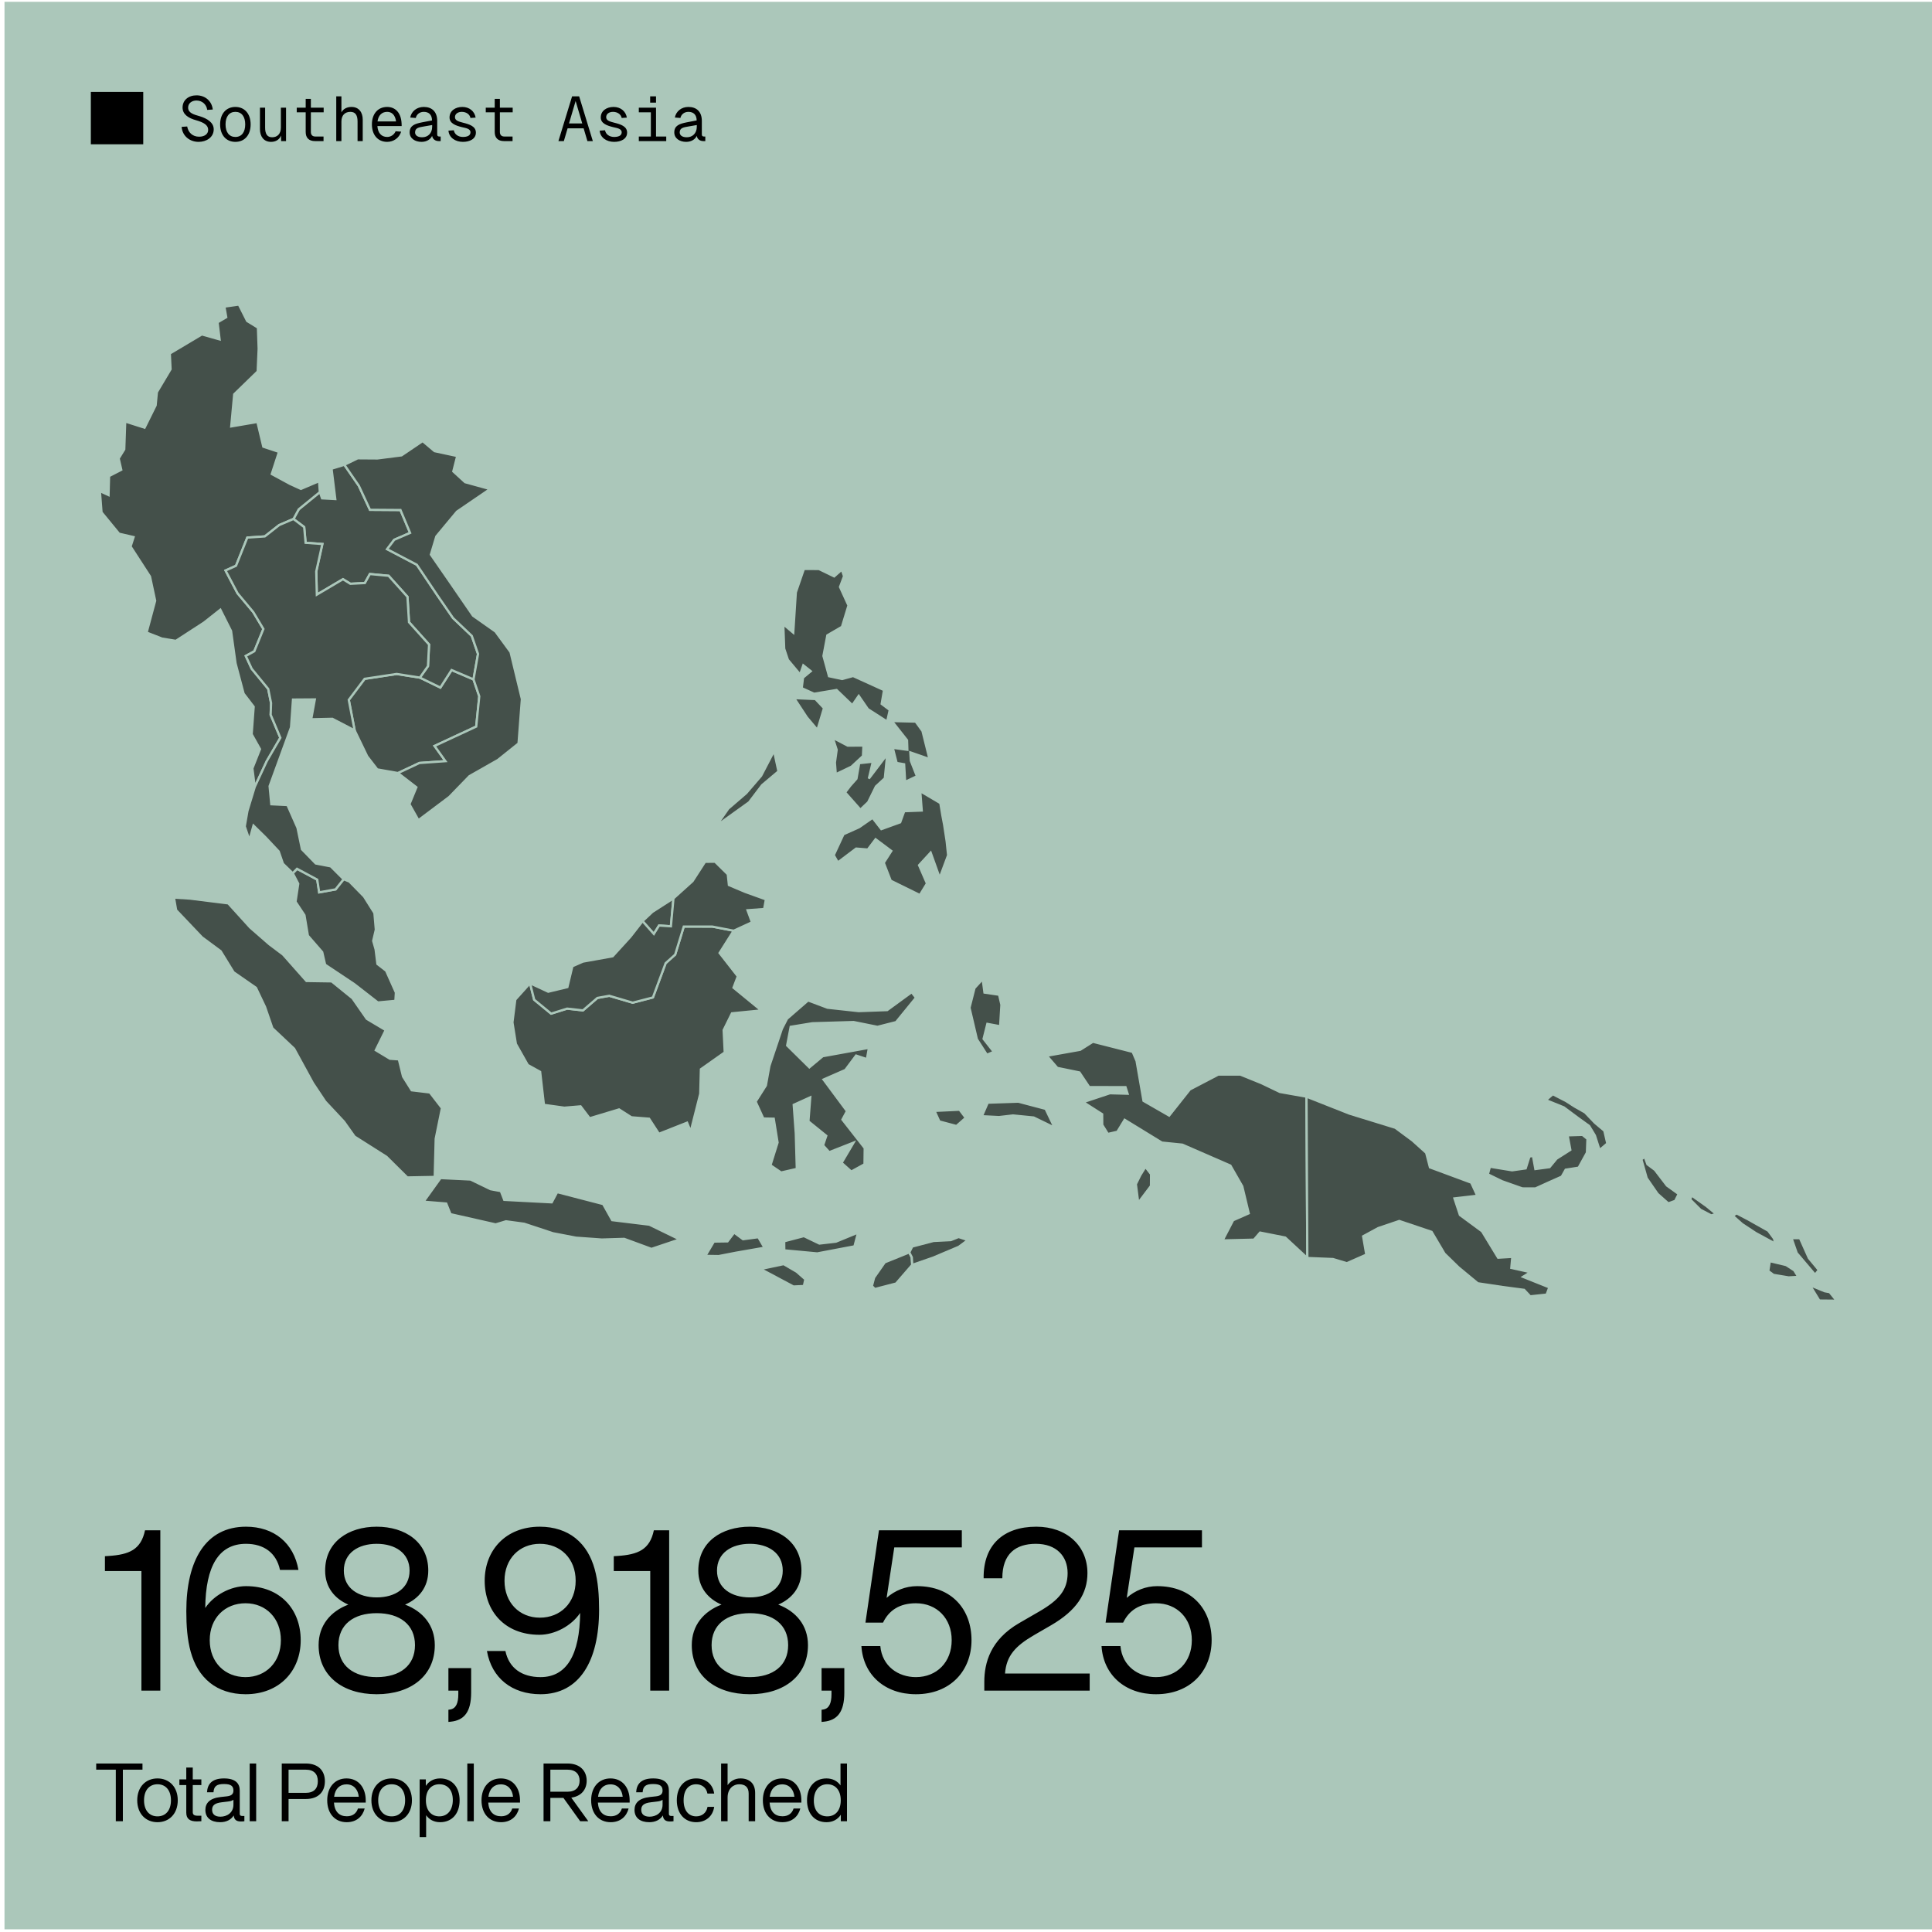
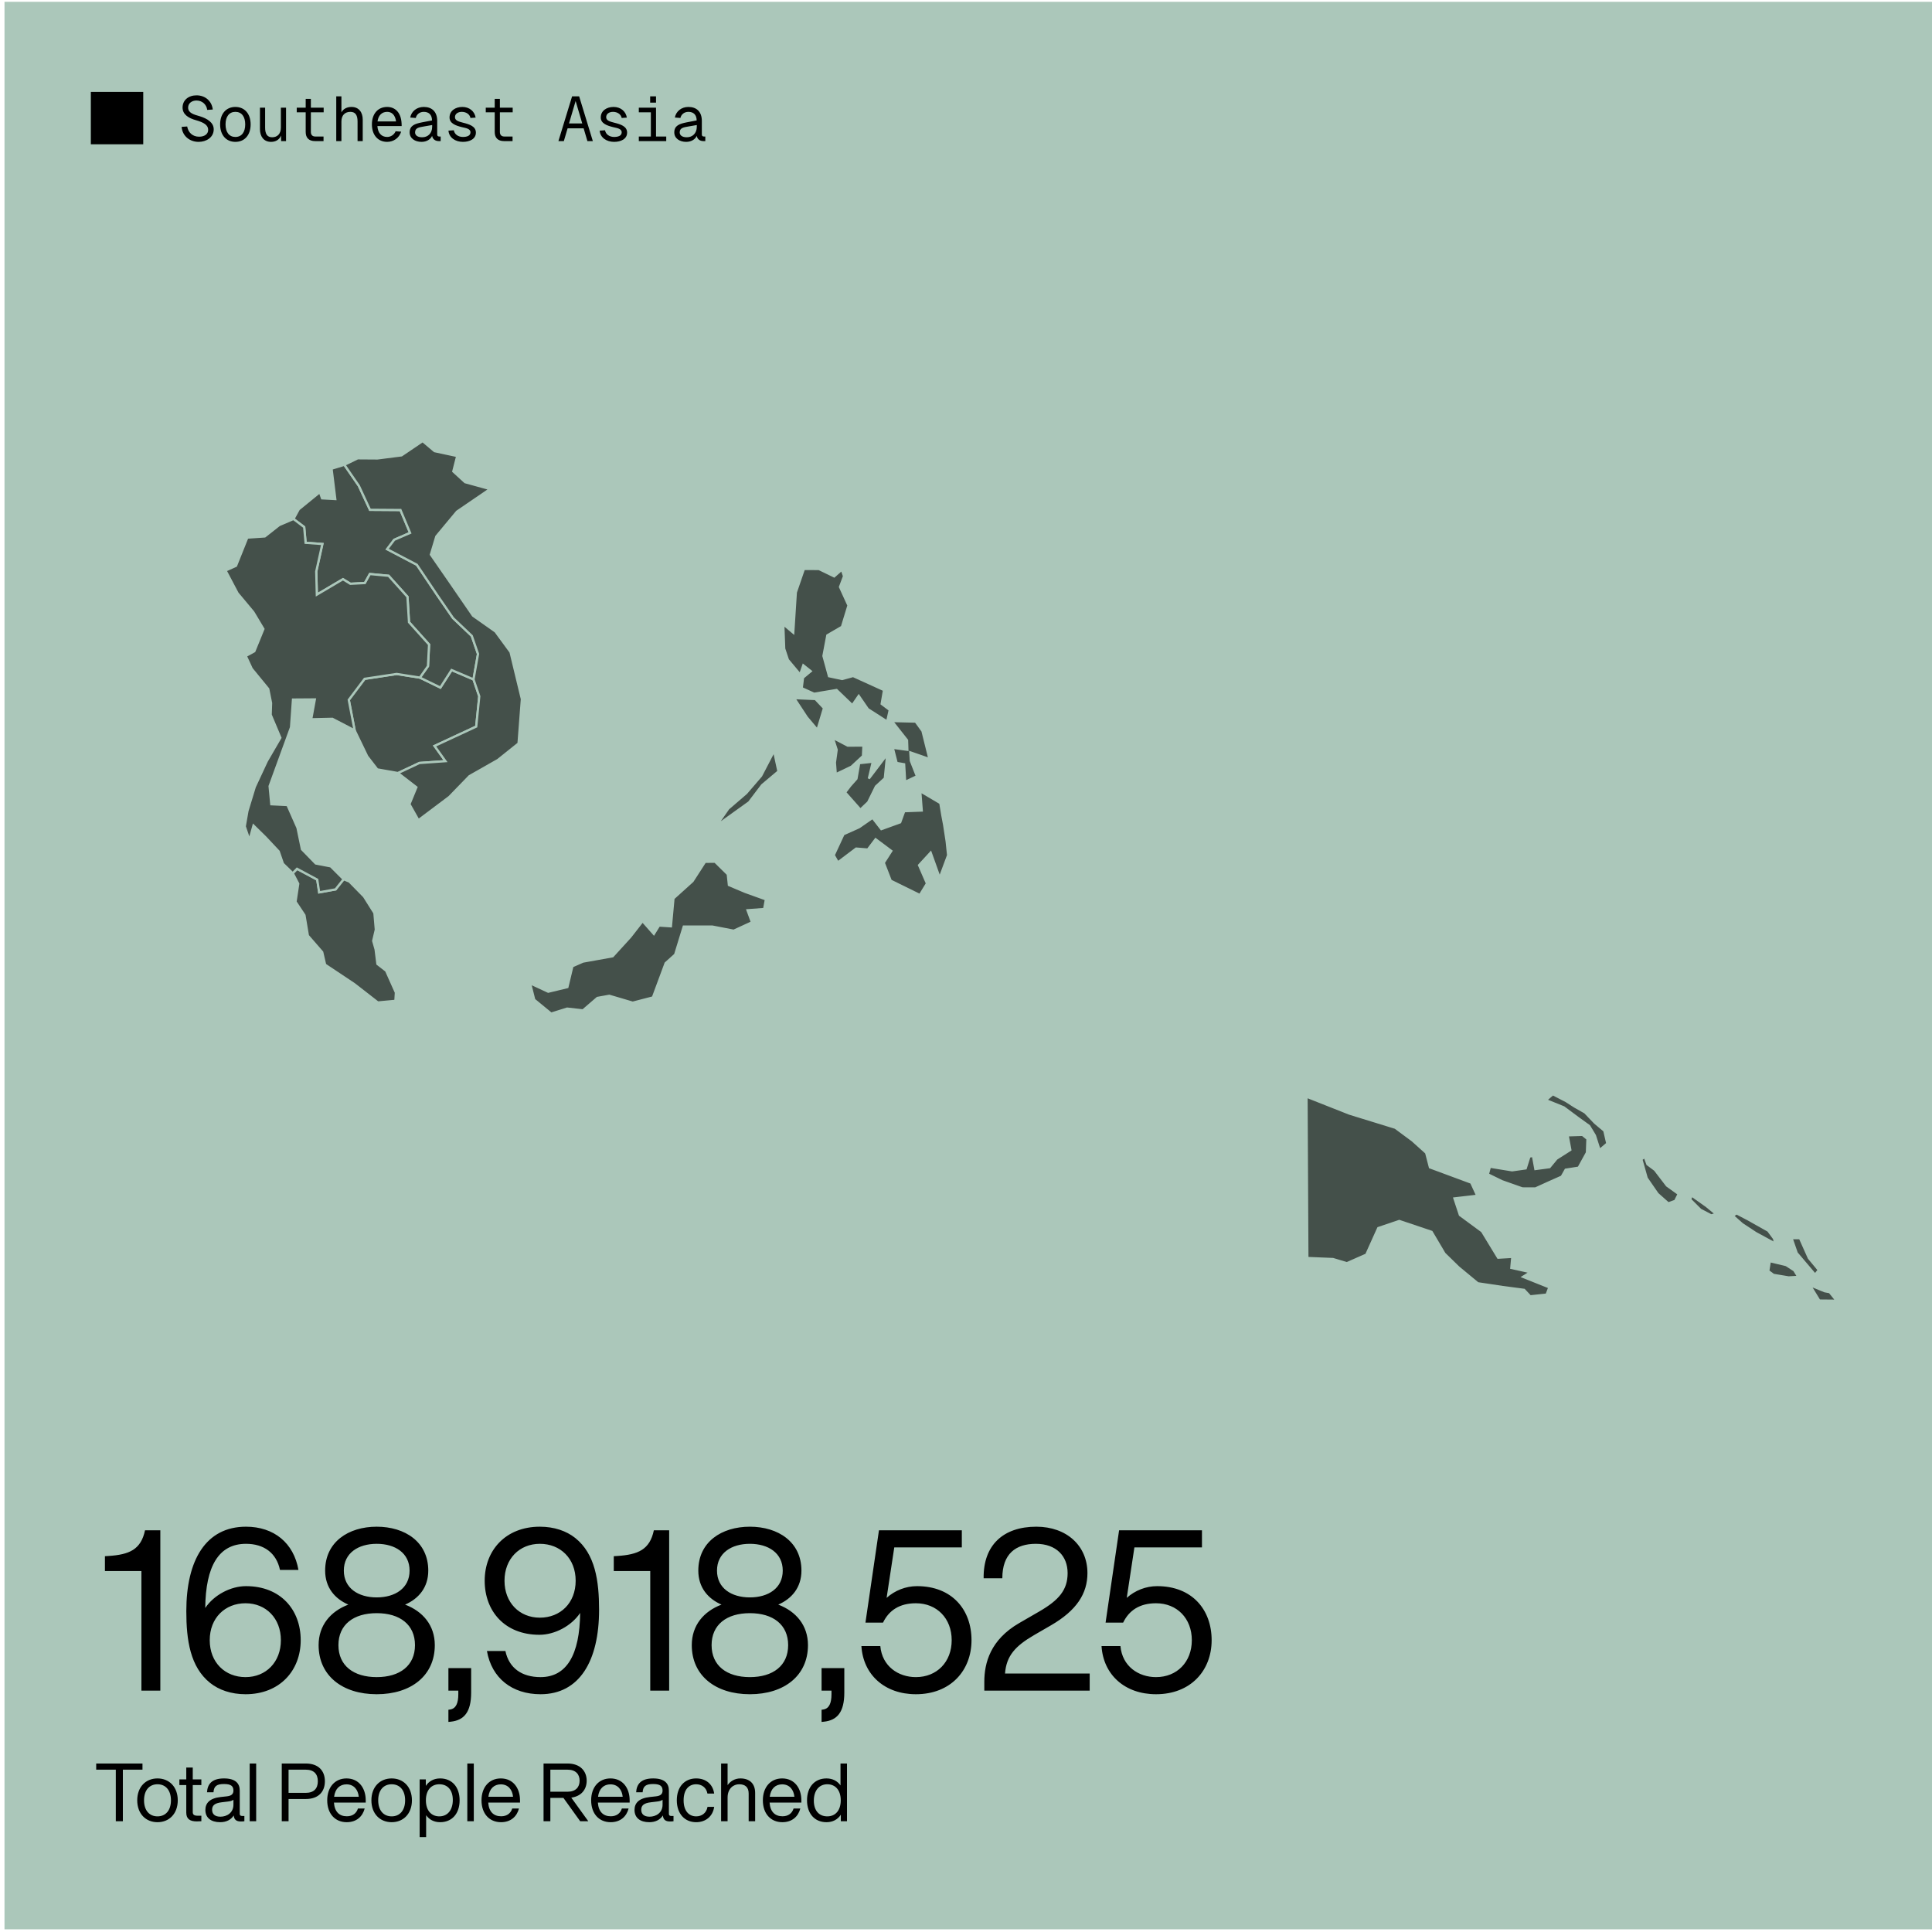
<svg xmlns="http://www.w3.org/2000/svg" width="429" height="429" viewBox="0 0 429 429" fill="none">
  <rect x="1" y="0.403" width="428" height="428" fill="#ABC7BA" />
  <mask id="mask0_982_2609" style="mask-type:alpha" maskUnits="userSpaceOnUse" x="0" y="0" width="429" height="429">
    <rect x="0.172" y="0.403" width="428" height="428" fill="#ABC7BA" />
  </mask>
  <g mask="url(#mask0_982_2609)">
-     <path d="M142.679 204.535L144.857 202.483L149.539 199.477L149.292 202.181L148.97 205.683L146.34 205.509L145.185 207.375L142.679 204.535Z" fill="black" fill-opacity="0.6" stroke="#ABC7BA" stroke-width="0.5" />
-     <path d="M178.501 285.564L176.186 285.67L168.884 281.782L174.013 280.693L176.906 282.381L178.829 284.065L178.501 285.564ZM198.97 285.01L194.261 286.233L193.601 285.566L194.096 283.678L196.462 280.295L201.9 278.097L202.457 279.188L202.559 280.868L198.97 285.01ZM163.009 273.694L164.993 275.165L168.391 274.714L169.755 277.063L163.395 278.174L159.584 278.915L156.627 278.872L158.517 275.687L161.535 275.644L163.009 273.694ZM190.538 273.686L189.732 276.755L181.464 278.325L174.147 277.642L174.127 275.621L178.499 274.473L181.947 276.129L185.609 275.709L190.538 273.686ZM111.969 266.427L122.508 266.977L123.721 264.708L133.927 267.355L135.931 270.927L144.186 271.934L150.932 275.215L144.655 277.32L138.605 275.093L133.625 275.244L127.916 274.836L122.767 273.845L116.394 271.737L112.353 271.192L110.065 271.883L100.032 269.612L99.078 267.244L94.045 266.839L97.82 261.584L104.494 261.91L108.937 264.059L111.217 264.479L111.969 266.427ZM255.579 263.331L252.749 267.077L252.214 262.936L253.191 260.96L254.343 259.104L255.595 260.711L255.579 263.331ZM214.449 248.215L212.388 250.032L208.585 249.025L207.514 246.671L213.079 246.408L214.449 248.215ZM232.176 246.215L234.178 250.403L229.533 248.146L224.936 247.689L221.831 248.05L218.024 247.858L219.329 244.848L226.125 244.62L232.176 246.215ZM252.38 235.593L253.917 244.438L259.61 247.713L264.209 241.908L270.522 238.607L275.414 238.604L280.118 240.511L284.2 242.467L290.106 243.513L290.198 261.376L290.292 279.345L285.393 274.806L279.804 273.696L278.45 275.269L271.478 275.438L273.813 270.946L277.278 269.416L275.844 263.431L273.203 258.819L262.536 254.173L257.997 253.715L249.735 248.653L248.111 251.313L245.999 251.796L244.749 249.787L244.731 247.408L240.528 244.72L246.454 242.75L250.379 242.856L249.918 241.404L241.864 241.394L239.686 238.138L234.771 237.13L232.441 234.426L239.857 233.101L242.679 231.319L251.511 233.564L252.38 235.593ZM203.397 221.539L198.976 226.961L194.841 228.013L189.547 226.945L180.377 227.218L175.571 228.005L174.79 232.142L179.716 237.002L182.687 234.526L192.948 232.666L192.496 235.183L190.098 234.388L187.708 237.591L182.865 239.71L188.071 246.722L187.065 248.602L192.012 254.926L191.965 258.531L189.027 260.144L186.869 258.213L189.527 253.721L184.127 255.844L182.759 254.328L183.472 252.21L179.506 248.998L179.914 243.664L176.245 245.328L176.71 251.712L176.933 259.559L173.444 260.356L171.082 258.745L172.659 253.696L171.808 248.409L169.492 248.368L167.783 244.618L170.057 241.035L170.84 236.694L173.605 228.454L174.759 226.202L179.437 222.142L183.733 223.757L190.669 224.516L196.998 224.286L202.436 220.317L203.397 221.539ZM222.367 223.109L222.08 227.885L219.243 227.352L218.405 230.678L220.671 233.562L219.131 234.218L216.91 230.756L215.275 223.768L216.382 219.4L218.207 217.41L218.603 220.397L221.851 220.876L222.367 223.109ZM162.875 219.308L169.045 224.367L162.526 225.012L160.689 228.737L160.929 233.69L155.638 237.428L155.493 242.874L153.372 251.245L152.561 249.296L146.309 251.761L144.131 248.411L140.208 248.101L137.465 246.347L130.925 248.315L128.917 245.666L125.314 245.968L120.778 245.336L119.936 238.001L117.19 236.482L114.549 231.806L113.782 227.024L114.422 221.959L117.691 218.325L118.611 221.979L122.373 225.067L125.923 223.957L129.435 224.351L132.642 221.586L135.281 221.107L140.485 222.64L144.973 221.474L147.795 213.869L149.912 211.965L151.819 205.735L158.146 205.737L162.914 206.661L159.785 211.608L163.831 216.788L162.875 219.308ZM96.531 261.339L90.44 261.455L85.807 256.865L78.741 252.385L76.386 249.065L72.222 244.608L69.488 240.509L65.303 232.856L60.471 228.301L58.855 223.602L56.828 219.334L51.867 215.89L48.99 211.208L44.848 208.14L39.108 202.1L38.625 199.306L42.169 199.528L50.685 200.589L55.55 205.953L59.806 209.667L62.84 211.945L68.052 217.826L73.647 217.911L78.268 221.657L81.453 226.235L85.642 228.731L83.439 233.193L86.59 235.091L88.566 235.23L89.5 239.043L91.417 242.095L95.458 242.579L98.134 246.043L96.753 252.854L96.531 261.339Z" fill="black" fill-opacity="0.6" stroke="#ABC7BA" stroke-width="0.5" />
    <path d="M83.772 170.847L81.535 167.946L78.752 162.179L77.449 155.409L80.974 150.729L88.087 149.65L93.244 150.46L97.785 152.67L100.275 148.78L105.149 150.858L106.425 154.614L105.748 161.337L96.499 165.637L98.915 169.014L93.14 169.418L88.377 171.659L83.772 170.847Z" fill="black" fill-opacity="0.6" stroke="#ABC7BA" stroke-width="0.5" />
    <path d="M93.242 150.46L95.034 147.915L95.279 143.121L90.824 138.162L90.481 132.521L86.295 127.854L82.135 127.46L81.026 129.461L77.804 129.628L76.156 128.614L70.357 132.04L70.228 126.887L71.58 120.796L67.863 120.529L67.547 117.036L65.167 115.237L66.338 113.086L71.021 109.271L71.515 110.651L74.449 110.81L73.619 104.073L76.47 103.206L79.684 107.868L82.155 113.2L88.929 113.245L91.062 118.331L87.545 119.854L85.966 121.94L92.559 125.397L97.131 132.197L100.601 137.236L104.763 141.198L106.148 145.207L105.147 150.859L100.273 148.78L97.783 152.67L93.242 150.46Z" fill="black" fill-opacity="0.6" stroke="#ABC7BA" stroke-width="0.5" />
-     <path d="M62.013 116.587L58.804 119.11L54.919 119.371L52.411 125.631L50.088 126.679L52.749 131.726L56.24 135.906L58.492 139.668L56.479 144.609L54.58 145.655L55.892 148.492L59.562 152.974L60.192 156.114L60.105 158.72L62.256 163.824L59.234 169.024L56.569 174.736L56.039 170.611L57.729 166.345L55.879 163.041L56.326 156.938L54.093 154.026L52.299 147.276L51.304 140.109L48.926 135.384L45.302 138.247L39.048 142.305L35.963 141.799L32.554 140.464L34.45 133.392L33.302 128.015L28.989 121.353L29.662 119.263L26.442 118.518L22.539 113.761L22.18 109.046L24.099 109.935L24.213 105.712L26.927 104.311L26.346 101.797L27.588 99.774L27.802 93.596L32.101 94.962L34.554 90.013L34.835 87.074L37.87 81.983L37.704 78.492L44.827 74.25L48.759 75.362L48.306 71.569L50.235 70.435L49.821 68.082L53.039 67.621L54.878 71.271L57.278 72.745L57.441 77.45L57.219 82.488L52.009 87.55L51.348 94.683L57.156 93.689L58.469 99.185L61.952 100.337L60.351 105.256L64.436 107.47L66.819 108.555L70.853 106.84L71.02 109.273L66.338 113.088L65.166 115.239L62.013 116.587Z" fill="black" fill-opacity="0.6" stroke="#ABC7BA" stroke-width="0.5" />
    <path d="M70.453 195.323L70.885 198.145L74.519 197.489L76.317 195.233L77.582 195.747L80.832 199.063L83.142 202.738L83.456 206.43L82.871 208.922L83.405 210.804L83.807 214.043L85.744 215.55L87.908 220.388L87.802 222.236L83.901 222.601L78.697 218.551L72.188 214.21L71.544 211.422L68.363 207.76L67.604 203.221L65.618 200.231L66.222 196.231L65.01 193.9L65.965 192.919L70.453 195.323ZM166.974 204.801L162.924 206.669L158.155 205.745L151.829 205.743L149.921 211.973L147.804 213.877L144.982 221.483L140.494 222.648L135.29 221.116L132.651 221.594L129.444 224.359L125.932 223.965L122.382 225.076L118.62 221.987L117.7 218.333L121.733 220.207L125.985 219.185L127.092 214.554L129.439 213.521L136.034 212.336L139.98 208.005L142.682 204.54L145.188 207.379L146.344 205.511L148.974 205.686L149.295 202.183L149.543 199.481L153.779 195.66L156.554 191.361L158.779 191.343L161.605 194.128L161.856 196.518L165.481 198.049L170.072 199.701L169.68 201.85L165.989 202.122L166.974 204.801Z" fill="black" fill-opacity="0.6" stroke="#ABC7BA" stroke-width="0.5" />
-     <path d="M371.977 266.659L370.437 267.21L368.055 265.097L365.645 261.606L364.46 257.424L365.223 256.892L365.814 258.525L367.482 259.771L370.148 263.254L372.747 265.12L371.977 266.659ZM350.537 259.282L347.654 259.734L346.787 261.274L343.779 262.611L340.955 263.896L338.033 263.89L333.522 262.295L330.378 260.762L330.833 259.063L335.767 259.865L338.777 259.436L339.607 256.804L340.396 256.669L340.93 259.583L344.069 259.163L345.621 257.285L348.692 255.328L348.086 252.098L351.383 251.994L352.493 252.893L352.382 255.935L350.537 259.282ZM324.175 269.789L329.089 273.407L332.66 279.269L335.812 279.084L335.59 281.537L339.839 282.479L338.188 283.525L344.034 285.86L343.424 287.467L339.78 287.856L338.428 286.416L333.7 285.791L328.143 284.956L323.863 281.416L320.741 278.37L317.882 273.533L310.706 271.121L306.045 272.695L302.686 274.518L303.386 278.596L299.065 280.499L295.985 279.573L290.294 279.341L290.2 261.372L290.107 243.509L299.654 247.279L309.827 250.413L313.618 253.219L316.683 255.976L317.519 259.208L326.687 262.603L328.025 265.519L322.962 266.111L324.175 269.789ZM356.903 253.916L355.182 255.377L354.146 252.142L352.866 250.024L350.374 248.229L347.242 245.894L343.271 244.285L344.799 242.964L347.77 244.496L349.64 245.699L351.952 247.012L354.154 249.312L356.243 251.066L356.903 253.916Z" fill="black" fill-opacity="0.6" stroke="#ABC7BA" stroke-width="0.5" />
+     <path d="M371.977 266.659L370.437 267.21L368.055 265.097L365.645 261.606L364.46 257.424L365.223 256.892L365.814 258.525L367.482 259.771L370.148 263.254L372.747 265.12L371.977 266.659ZM350.537 259.282L347.654 259.734L346.787 261.274L343.779 262.611L340.955 263.896L338.033 263.89L333.522 262.295L330.378 260.762L330.833 259.063L335.767 259.865L338.777 259.436L339.607 256.804L340.396 256.669L340.93 259.583L344.069 259.163L345.621 257.285L348.692 255.328L348.086 252.098L351.383 251.994L352.493 252.893L352.382 255.935L350.537 259.282ZM324.175 269.789L329.089 273.407L332.66 279.269L335.812 279.084L335.59 281.537L339.839 282.479L338.188 283.525L344.034 285.86L343.424 287.467L339.78 287.856L338.428 286.416L333.7 285.791L328.143 284.956L323.863 281.416L320.741 278.37L317.882 273.533L310.706 271.121L306.045 272.695L303.386 278.596L299.065 280.499L295.985 279.573L290.294 279.341L290.2 261.372L290.107 243.509L299.654 247.279L309.827 250.413L313.618 253.219L316.683 255.976L317.519 259.208L326.687 262.603L328.025 265.519L322.962 266.111L324.175 269.789ZM356.903 253.916L355.182 255.377L354.146 252.142L352.866 250.024L350.374 248.229L347.242 245.894L343.271 244.285L344.799 242.964L347.77 244.496L349.64 245.699L351.952 247.012L354.154 249.312L356.243 251.066L356.903 253.916Z" fill="black" fill-opacity="0.6" stroke="#ABC7BA" stroke-width="0.5" />
    <path d="M209.65 183.143L210.21 186.811L210.533 189.903L208.659 194.939L206.65 189.328L204.077 192.123L205.836 196.175L204.258 198.749L197.782 195.561L196.236 191.579L197.914 188.961L194.429 186.353L192.7 188.64L190.112 188.428L186.04 191.501L185.129 189.888L187.29 185.241L190.755 183.687L193.756 181.603L195.7 184.105L199.884 182.592L200.781 180.125L204.67 179.978L204.342 175.692L208.803 178.322L209.264 181.108L209.65 183.143ZM196.477 172.815L194.499 174.64L192.776 178.143L191.048 179.782L187.659 175.951L188.791 174.466L190.172 172.912L190.781 169.46L193.814 169.132L192.929 172.876L197.001 167.505L196.477 172.815ZM166.336 178.155L159.017 183.404L161.715 179.536L165.689 176.116L168.993 172.276L171.878 166.746L172.857 171.287L169.225 174.346L166.336 178.155ZM184.927 163.83L188.232 165.559L191.732 165.551L191.624 167.88L189.077 170.245L185.583 171.915L185.388 169.33L185.779 166.489L184.927 163.83ZM204.841 162.315L206.387 168.545L202.141 167.068L202.256 168.938L203.604 172.37L200.987 173.614L200.759 169.705L199.101 169.417L198.241 166.043L201.477 166.489L201.407 164.375L198.043 160.105L203.326 160.229L204.841 162.315ZM182.969 157.235L181.509 162.076L179.154 159.283L176.344 155.007L181.057 155.213L182.969 157.235ZM181.834 126.342L185.227 127.986L186.923 126.487L187.423 127.951L186.528 130.335L188.406 134.444L186.958 139.187L183.714 141.073L182.849 145.649L184.079 150.151L186.995 150.773L189.429 150.106L196.301 153.23L195.777 156.291L197.572 157.639L196.999 160.221L192.712 157.47L190.679 154.519L189.262 156.581L185.759 153.216L180.761 154.048L178.022 152.804L178.302 150.474L180.021 149.038L178.379 147.731L177.668 149.768L174.953 146.52L174.128 144.054L173.924 138.61L176.14 140.484L176.709 131.546L178.502 126.334L181.834 126.342Z" fill="black" fill-opacity="0.6" stroke="#ABC7BA" stroke-width="0.5" />
    <path d="M406.281 286.915L407.819 288.826L403.975 288.791L401.885 285.371L405.172 286.715L406.281 286.915ZM399.311 283.528L397.166 283.652L393.793 283.09L392.641 282.235L392.986 280.035L396.618 280.906L398.41 282.07L399.311 283.528ZM403.865 282.015L403.035 283.037L398.957 278.236L397.813 274.933H399.683L401.663 279.356L403.865 282.015ZM393.934 275.027L394.167 276.138L389.856 273.795L386.844 271.813L384.78 269.976L385.6 269.415L388.129 270.738L392.643 273.275L393.934 275.027ZM381.079 269.568L379.982 269.882L377.576 268.626L375.315 266.364L375.6 265.447L378.887 267.773L381.079 269.568Z" fill="black" fill-opacity="0.6" stroke="#ABC7BA" stroke-width="0.5" />
    <path d="M78.745 162.182L73.805 159.613L69.1 159.717L69.906 155.308L65.059 155.341L64.624 161.509L61.655 169.66L59.867 174.57L60.244 178.581L63.827 178.756L66.06 183.803L67.049 188.579L70.118 191.734L73.452 192.374L76.303 195.229L74.506 197.486L70.872 198.143L70.44 195.321L65.95 192.912L64.995 193.893L62.82 191.781L61.879 189.054L58.957 185.942L56.29 183.322L55.385 186.566L54.343 183.5L54.944 180.051L56.565 174.737L59.229 169.024L62.251 163.824L60.101 158.72L60.187 156.114L59.557 152.975L55.887 148.493L54.575 145.655L56.474 144.609L58.487 139.668L56.235 135.906L52.744 131.727L50.083 126.68L52.406 125.632L54.914 119.372L58.8 119.111L62.008 116.587L65.161 115.239L67.542 117.039L67.858 120.532L71.574 120.798L70.222 126.89L70.352 132.043L76.15 128.616L77.799 129.631L81.021 129.464L82.13 127.463L86.29 127.857L90.475 132.523L90.819 138.165L95.273 143.124L95.028 147.918L93.236 150.463L88.079 149.652L80.966 150.732L77.442 155.412L78.745 162.182Z" fill="black" fill-opacity="0.6" stroke="#ABC7BA" stroke-width="0.5" />
-     <path d="M201.904 278.098L202.554 276.793L207.289 275.551L211.127 275.363L212.848 274.674L214.93 275.357L212.907 276.856L207.171 279.277L202.564 280.869L202.464 279.189L201.904 278.098Z" fill="black" fill-opacity="0.6" stroke="#ABC7BA" stroke-width="0.5" />
    <path d="M108.819 108.592L101.472 113.61L96.888 119.116L95.679 123.141L99.886 129.22L105.031 136.706L110.023 140.226L113.367 144.787L115.889 155.232L115.145 165.085L110.557 168.757L104.256 172.338L99.768 176.965L92.908 182.118L90.909 178.57L92.455 174.816L88.373 171.661L93.136 169.42L98.911 169.016L96.495 165.639L105.744 161.339L106.421 154.616L105.145 150.86L106.146 145.209L104.761 141.2L100.598 137.238L97.129 132.199L92.557 125.399L85.963 121.942L87.543 119.856L91.059 118.333L88.927 113.247L82.153 113.201L79.682 107.87L76.468 103.207L79.421 101.763L83.809 101.792L89.156 101.108L93.846 97.939L96.499 100.172L101.529 101.255L100.659 104.667L103.279 107.065L108.819 108.592Z" fill="black" fill-opacity="0.6" stroke="#ABC7BA" stroke-width="0.5" />
  </g>
  <path d="M35.6 339.803V375.403H31.4V348.853H23.3V345.553L24.1 345.503C28.7 345.203 31.3 344.103 32.2 339.803H35.6ZM54.621 352.203C62.321 352.203 66.771 357.453 66.771 364.203C66.771 370.953 62.121 376.203 54.521 376.203C51.321 376.203 48.621 375.253 46.671 373.703C42.221 370.153 41.371 364.153 41.371 357.753C41.371 346.403 45.721 339.003 54.621 339.003C60.821 339.003 65.221 342.603 66.271 348.603H62.171C61.371 344.803 58.571 342.803 54.621 342.803C48.571 342.803 45.671 347.753 45.571 357.053C47.521 354.153 51.221 352.203 54.621 352.203ZM54.521 372.403C59.071 372.403 62.371 369.053 62.371 364.203C62.371 359.353 59.071 356.003 54.521 356.003C49.971 356.003 46.571 359.253 46.571 364.203C46.571 369.153 49.971 372.403 54.521 372.403ZM89.948 356.303C93.898 357.803 96.548 360.903 96.548 365.303C96.548 372.053 91.298 376.203 83.648 376.203C75.998 376.203 70.748 372.053 70.748 365.303C70.748 360.903 73.398 357.803 77.348 356.303C74.348 355.003 72.198 352.503 72.198 348.753C72.198 342.403 77.348 339.003 83.648 339.003C89.948 339.003 95.098 342.403 95.098 348.753C95.098 352.503 92.948 355.003 89.948 356.303ZM83.648 342.803C79.548 342.803 76.348 344.853 76.348 348.753C76.348 352.653 79.548 354.703 83.648 354.703C87.748 354.703 90.948 352.653 90.948 348.753C90.948 344.853 87.748 342.803 83.648 342.803ZM83.648 372.403C88.798 372.403 92.148 369.853 92.148 365.303C92.148 360.753 88.798 358.203 83.648 358.203C78.498 358.203 75.148 360.753 75.148 365.303C75.148 369.853 78.498 372.403 83.648 372.403ZM99.568 375.403V370.403H104.618V375.853C104.618 380.203 103.018 382.003 100.068 382.303L99.568 382.353V379.653L99.918 379.603C101.268 379.403 101.768 378.153 101.768 376.203V375.403H99.568ZM127.725 341.503C132.175 345.053 133.025 351.053 133.025 357.453C133.025 368.803 128.675 376.203 120.025 376.203C113.725 376.203 109.175 372.653 108.125 366.603H112.225C113.025 370.403 115.875 372.403 120.025 372.403C125.825 372.403 128.725 367.453 128.825 358.153C126.875 361.053 123.175 363.003 119.775 363.003C112.075 363.003 107.625 357.753 107.625 351.003C107.625 344.253 112.275 339.003 119.875 339.003C123.075 339.003 125.775 339.953 127.725 341.503ZM119.875 359.203C124.425 359.203 127.825 355.953 127.825 351.003C127.825 346.053 124.425 342.803 119.875 342.803C115.325 342.803 112.025 346.153 112.025 351.003C112.025 355.853 115.325 359.203 119.875 359.203ZM148.588 339.803V375.403H144.388V348.853H136.288V345.553L137.088 345.503C141.688 345.203 144.288 344.103 145.188 339.803H148.588ZM172.809 356.303C176.759 357.803 179.409 360.903 179.409 365.303C179.409 372.053 174.159 376.203 166.509 376.203C158.859 376.203 153.609 372.053 153.609 365.303C153.609 360.903 156.259 357.803 160.209 356.303C157.209 355.003 155.059 352.503 155.059 348.753C155.059 342.403 160.209 339.003 166.509 339.003C172.809 339.003 177.959 342.403 177.959 348.753C177.959 352.503 175.809 355.003 172.809 356.303ZM166.509 342.803C162.409 342.803 159.209 344.853 159.209 348.753C159.209 352.653 162.409 354.703 166.509 354.703C170.609 354.703 173.809 352.653 173.809 348.753C173.809 344.853 170.609 342.803 166.509 342.803ZM166.509 372.403C171.659 372.403 175.009 369.853 175.009 365.303C175.009 360.753 171.659 358.203 166.509 358.203C161.359 358.203 158.009 360.753 158.009 365.303C158.009 369.853 161.359 372.403 166.509 372.403ZM182.43 375.403V370.403H187.48V375.853C187.48 380.203 185.88 382.003 182.93 382.303L182.43 382.353V379.653L182.78 379.603C184.13 379.403 184.63 378.153 184.63 376.203V375.403H182.43ZM203.623 352.203C211.423 352.203 215.723 357.453 215.723 364.203C215.723 370.953 211.073 376.203 203.373 376.203C196.473 376.203 191.673 371.903 191.273 365.503H195.473C195.873 370.003 199.473 372.403 203.373 372.403C208.023 372.403 211.323 369.053 211.323 364.203C211.323 359.353 208.023 356.003 203.373 356.003C199.723 356.003 197.373 357.603 196.073 360.303H192.173L195.173 339.803H213.573V343.603H198.573L196.873 354.803C198.723 353.153 201.123 352.203 203.623 352.203ZM223.165 371.603H241.965V375.403H218.565V373.453C218.565 369.253 219.915 364.103 226.315 360.403L230.815 357.803C235.115 355.303 237.065 353.053 237.065 349.303C237.065 345.553 234.565 342.803 230.015 342.803C225.565 342.803 222.565 345.003 222.565 350.453H218.415C218.315 343.103 222.765 339.003 230.115 339.003C236.865 339.003 241.465 343.253 241.465 349.303C241.465 353.853 239.065 357.603 233.365 360.903L229.565 363.103C225.465 365.503 223.465 367.653 223.165 371.603ZM256.944 352.203C264.744 352.203 269.044 357.453 269.044 364.203C269.044 370.953 264.394 376.203 256.694 376.203C249.794 376.203 244.994 371.903 244.594 365.503H248.794C249.194 370.003 252.794 372.403 256.694 372.403C261.344 372.403 264.644 369.053 264.644 364.203C264.644 359.353 261.344 356.003 256.694 356.003C253.044 356.003 250.694 357.603 249.394 360.303H245.494L248.494 339.803H266.894V343.603H251.894L250.194 354.803C252.044 353.153 254.444 352.203 256.944 352.203Z" fill="black" />
  <path d="M21.36 391.587H31.638V392.955H27.282V404.403H25.716V392.955H21.36V391.587ZM34.972 404.619C32.362 404.619 30.472 402.729 30.472 399.759C30.472 396.789 32.362 394.899 34.972 394.899C37.582 394.899 39.472 396.789 39.472 399.759C39.472 402.729 37.582 404.619 34.972 404.619ZM34.972 403.323C36.772 403.323 37.96 402.009 37.96 399.759C37.96 397.509 36.772 396.195 34.972 396.195C33.172 396.195 31.984 397.509 31.984 399.759C31.984 402.009 33.172 403.323 34.972 403.323ZM44.711 395.115V396.375H42.803V402.387C42.803 402.873 43.036 403.179 43.864 403.179H44.711V404.403C44.35 404.421 43.972 404.439 43.684 404.439C42.245 404.439 41.362 403.935 41.362 402.513V396.375H39.833V395.115H41.362V392.487H42.803V395.115H44.711ZM53.74 403.233H54.263V404.403C54.029 404.439 53.74 404.457 53.471 404.457C52.444 404.457 51.977 404.007 51.904 403.125C51.257 404.115 50.212 404.619 48.88 404.619C46.864 404.619 45.605 403.647 45.605 401.901C45.605 400.443 46.486 399.291 49.042 399.021L50.374 398.877C51.31 398.769 51.833 398.427 51.833 397.599C51.833 396.627 51.328 396.141 49.745 396.141C48.16 396.141 47.495 396.591 47.404 397.977H45.965C46.072 396.177 47.026 394.899 49.745 394.899C52.319 394.899 53.236 396.033 53.236 397.599V402.783C53.236 403.071 53.398 403.233 53.74 403.233ZM48.953 403.395C50.339 403.395 51.833 402.567 51.833 400.731V399.633C51.544 399.849 51.148 399.975 50.608 400.029L49.258 400.191C47.566 400.389 47.099 400.965 47.099 401.865C47.099 402.783 47.675 403.395 48.953 403.395ZM56.883 404.403H55.443V391.587H56.883V404.403ZM67.892 391.587C70.737 391.587 72.141 393.225 72.141 395.529C72.141 397.833 70.737 399.471 67.892 399.471H64.076V404.403H62.565V391.587H67.892ZM64.076 398.103H67.892C69.692 398.103 70.575 397.149 70.575 395.529C70.575 393.909 69.692 392.955 67.892 392.955H64.076V398.103ZM76.979 404.619C74.441 404.619 72.659 402.765 72.659 399.759C72.659 396.843 74.369 394.899 76.943 394.899C79.715 394.899 81.209 397.095 81.209 399.759V400.263H74.153C74.297 402.351 75.395 403.305 77.015 403.305C78.329 403.305 79.157 402.621 79.481 401.577H80.975C80.525 403.323 79.193 404.619 76.979 404.619ZM74.189 398.967H79.661C79.517 397.437 78.599 396.213 76.943 396.213C75.485 396.213 74.423 397.131 74.189 398.967ZM86.968 404.619C84.358 404.619 82.468 402.729 82.468 399.759C82.468 396.789 84.358 394.899 86.968 394.899C89.578 394.899 91.468 396.789 91.468 399.759C91.468 402.729 89.578 404.619 86.968 404.619ZM86.968 403.323C88.768 403.323 89.956 402.009 89.956 399.759C89.956 397.509 88.768 396.195 86.968 396.195C85.168 396.195 83.98 397.509 83.98 399.759C83.98 402.009 85.168 403.323 86.968 403.323ZM97.737 394.899C100.348 394.899 102.058 396.789 102.058 399.759C102.058 402.729 100.348 404.619 97.737 404.619C96.388 404.619 95.326 404.061 94.624 403.071V407.931H93.183V395.115H94.552V396.555C95.254 395.493 96.352 394.899 97.737 394.899ZM97.558 403.323C99.358 403.323 100.546 401.937 100.546 399.687C100.546 397.437 99.358 396.195 97.558 396.195C95.757 396.195 94.57 397.509 94.57 399.759C94.57 402.009 95.757 403.323 97.558 403.323ZM105.206 404.403H103.766V391.587H105.206V404.403ZM111.239 404.619C108.701 404.619 106.919 402.765 106.919 399.759C106.919 396.843 108.629 394.899 111.203 394.899C113.975 394.899 115.469 397.095 115.469 399.759V400.263H108.413C108.557 402.351 109.655 403.305 111.275 403.305C112.589 403.305 113.417 402.621 113.741 401.577H115.235C114.785 403.323 113.453 404.619 111.239 404.619ZM108.449 398.967H113.921C113.777 397.437 112.859 396.213 111.203 396.213C109.745 396.213 108.683 397.131 108.449 398.967ZM130.631 404.403H128.831L125.105 399.219H122.207V404.403H120.695V391.587H126.023C128.849 391.587 130.271 393.279 130.271 395.403C130.271 397.311 129.119 398.859 126.851 399.165L130.631 404.403ZM126.023 392.955H122.207V397.851H126.023C127.823 397.851 128.705 396.843 128.705 395.403C128.705 393.963 127.823 392.955 126.023 392.955ZM135.585 404.619C133.047 404.619 131.265 402.765 131.265 399.759C131.265 396.843 132.975 394.899 135.549 394.899C138.321 394.899 139.815 397.095 139.815 399.759V400.263H132.759C132.903 402.351 134.001 403.305 135.621 403.305C136.935 403.305 137.763 402.621 138.087 401.577H139.581C139.131 403.323 137.799 404.619 135.585 404.619ZM132.795 398.967H138.267C138.123 397.437 137.205 396.213 135.549 396.213C134.091 396.213 133.029 397.131 132.795 398.967ZM149.031 403.233H149.553V404.403C149.319 404.439 149.031 404.457 148.761 404.457C147.735 404.457 147.267 404.007 147.195 403.125C146.547 404.115 145.503 404.619 144.171 404.619C142.155 404.619 140.895 403.647 140.895 401.901C140.895 400.443 141.777 399.291 144.333 399.021L145.665 398.877C146.601 398.769 147.123 398.427 147.123 397.599C147.123 396.627 146.619 396.141 145.035 396.141C143.451 396.141 142.785 396.591 142.695 397.977H141.255C141.363 396.177 142.317 394.899 145.035 394.899C147.609 394.899 148.527 396.033 148.527 397.599V402.783C148.527 403.071 148.689 403.233 149.031 403.233ZM144.243 403.395C145.629 403.395 147.123 402.567 147.123 400.731V399.633C146.835 399.849 146.439 399.975 145.899 400.029L144.549 400.191C142.857 400.389 142.389 400.965 142.389 401.865C142.389 402.783 142.965 403.395 144.243 403.395ZM154.586 404.619C152.048 404.619 150.284 402.747 150.284 399.759C150.284 396.771 152.012 394.899 154.586 394.899C156.8 394.899 158.294 396.213 158.582 398.265H157.088C156.836 396.861 155.756 396.195 154.586 396.195C153.002 396.195 151.796 397.329 151.796 399.759C151.796 402.189 153.038 403.323 154.586 403.323C155.774 403.323 156.854 402.639 157.106 401.217H158.582C158.276 403.341 156.674 404.619 154.586 404.619ZM164.405 394.899C166.475 394.899 167.681 396.069 167.681 398.121V404.403H166.241V398.265C166.241 396.825 165.449 396.195 164.117 396.195C162.911 396.195 161.561 397.095 161.561 399.147V404.403H160.121V391.587H161.561V396.393C162.173 395.529 163.145 394.899 164.405 394.899ZM173.712 404.619C171.174 404.619 169.392 402.765 169.392 399.759C169.392 396.843 171.102 394.899 173.676 394.899C176.448 394.899 177.942 397.095 177.942 399.759V400.263H170.886C171.03 402.351 172.128 403.305 173.748 403.305C175.062 403.305 175.89 402.621 176.214 401.577H177.708C177.258 403.323 175.926 404.619 173.712 404.619ZM170.922 398.967H176.394C176.25 397.437 175.332 396.213 173.676 396.213C172.218 396.213 171.156 397.131 170.922 398.967ZM186.634 396.447V391.587H188.074V404.403H186.706V402.963C186.004 404.025 184.906 404.619 183.52 404.619C180.91 404.619 179.2 402.729 179.2 399.759C179.2 396.789 180.91 394.899 183.52 394.899C184.87 394.899 185.932 395.457 186.634 396.447ZM183.7 403.323C185.5 403.323 186.688 402.009 186.688 399.759C186.688 397.509 185.5 396.195 183.7 396.195C181.9 396.195 180.712 397.581 180.712 399.831C180.712 402.081 181.9 403.323 183.7 403.323Z" fill="black" />
  <path d="M41.562 28.086C41.8 29.43 42.766 30.354 44.208 30.354C45.356 30.354 46.224 29.822 46.224 28.828C46.224 27.82 45.342 27.204 43.494 26.686C41.982 26.266 40.54 25.482 40.54 23.886C40.54 22.22 41.87 21.17 43.648 21.17C45.622 21.17 47.05 22.5 47.246 24.32L46.014 24.404C45.846 23.158 44.866 22.318 43.62 22.318C42.612 22.318 41.772 22.92 41.772 23.886C41.772 25.104 43.06 25.44 44.334 25.804C46.028 26.322 47.456 27.204 47.456 28.716C47.456 30.536 45.776 31.502 44.11 31.502C42.08 31.502 40.484 30.158 40.33 28.17L41.562 28.086ZM52.266 31.502C50.208 31.502 48.878 29.976 48.878 27.624C48.878 25.272 50.208 23.746 52.266 23.746C54.324 23.746 55.654 25.272 55.654 27.624C55.654 29.976 54.324 31.502 52.266 31.502ZM50.082 27.624C50.082 29.36 50.894 30.41 52.266 30.41C53.652 30.41 54.45 29.36 54.45 27.624C54.45 25.888 53.652 24.838 52.266 24.838C50.894 24.838 50.082 25.888 50.082 27.624ZM63.517 31.334H62.425L62.411 30.088C62.033 31.054 61.165 31.502 60.185 31.502C58.533 31.502 57.721 30.256 57.721 28.688V23.914H58.869V28.338C58.869 29.724 59.331 30.48 60.423 30.48C61.585 30.48 62.369 29.724 62.369 28.338V23.914H63.517V31.334ZM67.879 21.954H69.028V23.914H71.87V24.936H69.028V29.318C69.028 29.934 69.377 30.312 69.993 30.312H71.841V31.334H69.993C68.51 31.334 67.879 30.536 67.879 29.304V24.936H65.891V23.914H67.879V21.954ZM74.664 21.394H75.812V24.95C76.246 24.124 77.114 23.746 78.038 23.746C79.732 23.746 80.544 24.992 80.544 26.56V31.334H79.396V26.98C79.396 25.594 78.934 24.838 77.8 24.838C76.596 24.838 75.812 25.594 75.812 26.98V31.334H74.664V21.394ZM82.582 27.624C82.582 25.272 83.912 23.746 85.971 23.746C87.623 23.746 89.064 24.852 89.177 27.47L89.191 27.988H83.8C83.898 29.514 84.683 30.41 85.971 30.41C86.769 30.41 87.51 29.934 87.847 29.15L89.079 29.234C88.644 30.634 87.385 31.502 85.971 31.502C83.912 31.502 82.582 29.976 82.582 27.624ZM83.829 26.966H87.945C87.734 25.398 86.894 24.838 85.971 24.838C84.781 24.838 84.01 25.622 83.829 26.966ZM91.089 26.098C91.355 24.698 92.559 23.746 94.099 23.746C95.891 23.746 97.081 24.782 97.081 26.854V29.836C97.081 30.172 97.221 30.312 97.543 30.312H97.851V31.334H97.473C96.605 31.334 96.073 30.872 95.947 30.172C95.653 30.872 94.799 31.502 93.609 31.502C92.139 31.502 90.963 30.718 90.963 29.402C90.963 27.876 92.111 27.484 93.735 27.162L95.933 26.742C95.919 25.454 95.205 24.838 94.099 24.838C93.175 24.838 92.503 25.398 92.321 26.196L91.089 26.098ZM92.167 29.402C92.167 30.004 92.671 30.494 93.763 30.48C94.995 30.48 95.961 29.612 95.961 28.156V27.764L94.183 28.072C93.091 28.268 92.167 28.352 92.167 29.402ZM104.468 26.196C104.3 25.342 103.488 24.838 102.536 24.838C101.738 24.838 101.024 25.244 101.024 26.014C101.024 26.826 101.962 27.008 102.816 27.246C104.23 27.596 105.672 28.044 105.672 29.444C105.672 30.886 104.258 31.502 102.788 31.502C101.08 31.502 99.694 30.536 99.582 29.01L100.772 28.926C100.912 29.822 101.738 30.41 102.788 30.41C103.614 30.41 104.468 30.186 104.468 29.388C104.468 28.548 103.404 28.436 102.606 28.24C101.234 27.904 99.82 27.428 99.82 26.084C99.82 24.586 101.136 23.746 102.662 23.746C104.202 23.746 105.378 24.684 105.616 26.112L104.468 26.196ZM109.852 21.954H111V23.914H113.842V24.936H111V29.318C111 29.934 111.35 30.312 111.966 30.312H113.814V31.334H111.966C110.482 31.334 109.852 30.536 109.852 29.304V24.936H107.864V23.914H109.852V21.954ZM123.995 31.334L127.033 21.394H128.601L131.639 31.334H130.435L129.595 28.492H126.039L125.199 31.334H123.995ZM126.347 27.414H129.287L127.817 22.43L126.347 27.414ZM138.046 26.196C137.878 25.342 137.066 24.838 136.114 24.838C135.316 24.838 134.602 25.244 134.602 26.014C134.602 26.826 135.54 27.008 136.394 27.246C137.808 27.596 139.25 28.044 139.25 29.444C139.25 30.886 137.836 31.502 136.366 31.502C134.658 31.502 133.272 30.536 133.16 29.01L134.35 28.926C134.49 29.822 135.316 30.41 136.366 30.41C137.192 30.41 138.046 30.186 138.046 29.388C138.046 28.548 136.982 28.436 136.184 28.24C134.812 27.904 133.398 27.428 133.398 26.084C133.398 24.586 134.714 23.746 136.24 23.746C137.78 23.746 138.956 24.684 139.194 26.112L138.046 26.196ZM145.67 23.914V30.312H147.938V31.334H141.848V30.312H144.522V24.936H141.848V23.914H145.67ZM144.368 22.794V21.394H145.67V22.794H144.368ZM149.851 26.098C150.117 24.698 151.321 23.746 152.861 23.746C154.653 23.746 155.843 24.782 155.843 26.854V29.836C155.843 30.172 155.983 30.312 156.305 30.312H156.613V31.334H156.235C155.367 31.334 154.835 30.872 154.709 30.172C154.415 30.872 153.561 31.502 152.371 31.502C150.901 31.502 149.725 30.718 149.725 29.402C149.725 27.876 150.873 27.484 152.497 27.162L154.695 26.742C154.681 25.454 153.967 24.838 152.861 24.838C151.937 24.838 151.265 25.398 151.083 26.196L149.851 26.098ZM150.929 29.402C150.929 30.004 151.433 30.494 152.525 30.48C153.757 30.48 154.723 29.612 154.723 28.156V27.764L152.945 28.072C151.853 28.268 150.929 28.352 150.929 29.402Z" fill="black" />
  <rect x="20.172" y="20.403" width="11.635" height="11.635" fill="black" />
</svg>